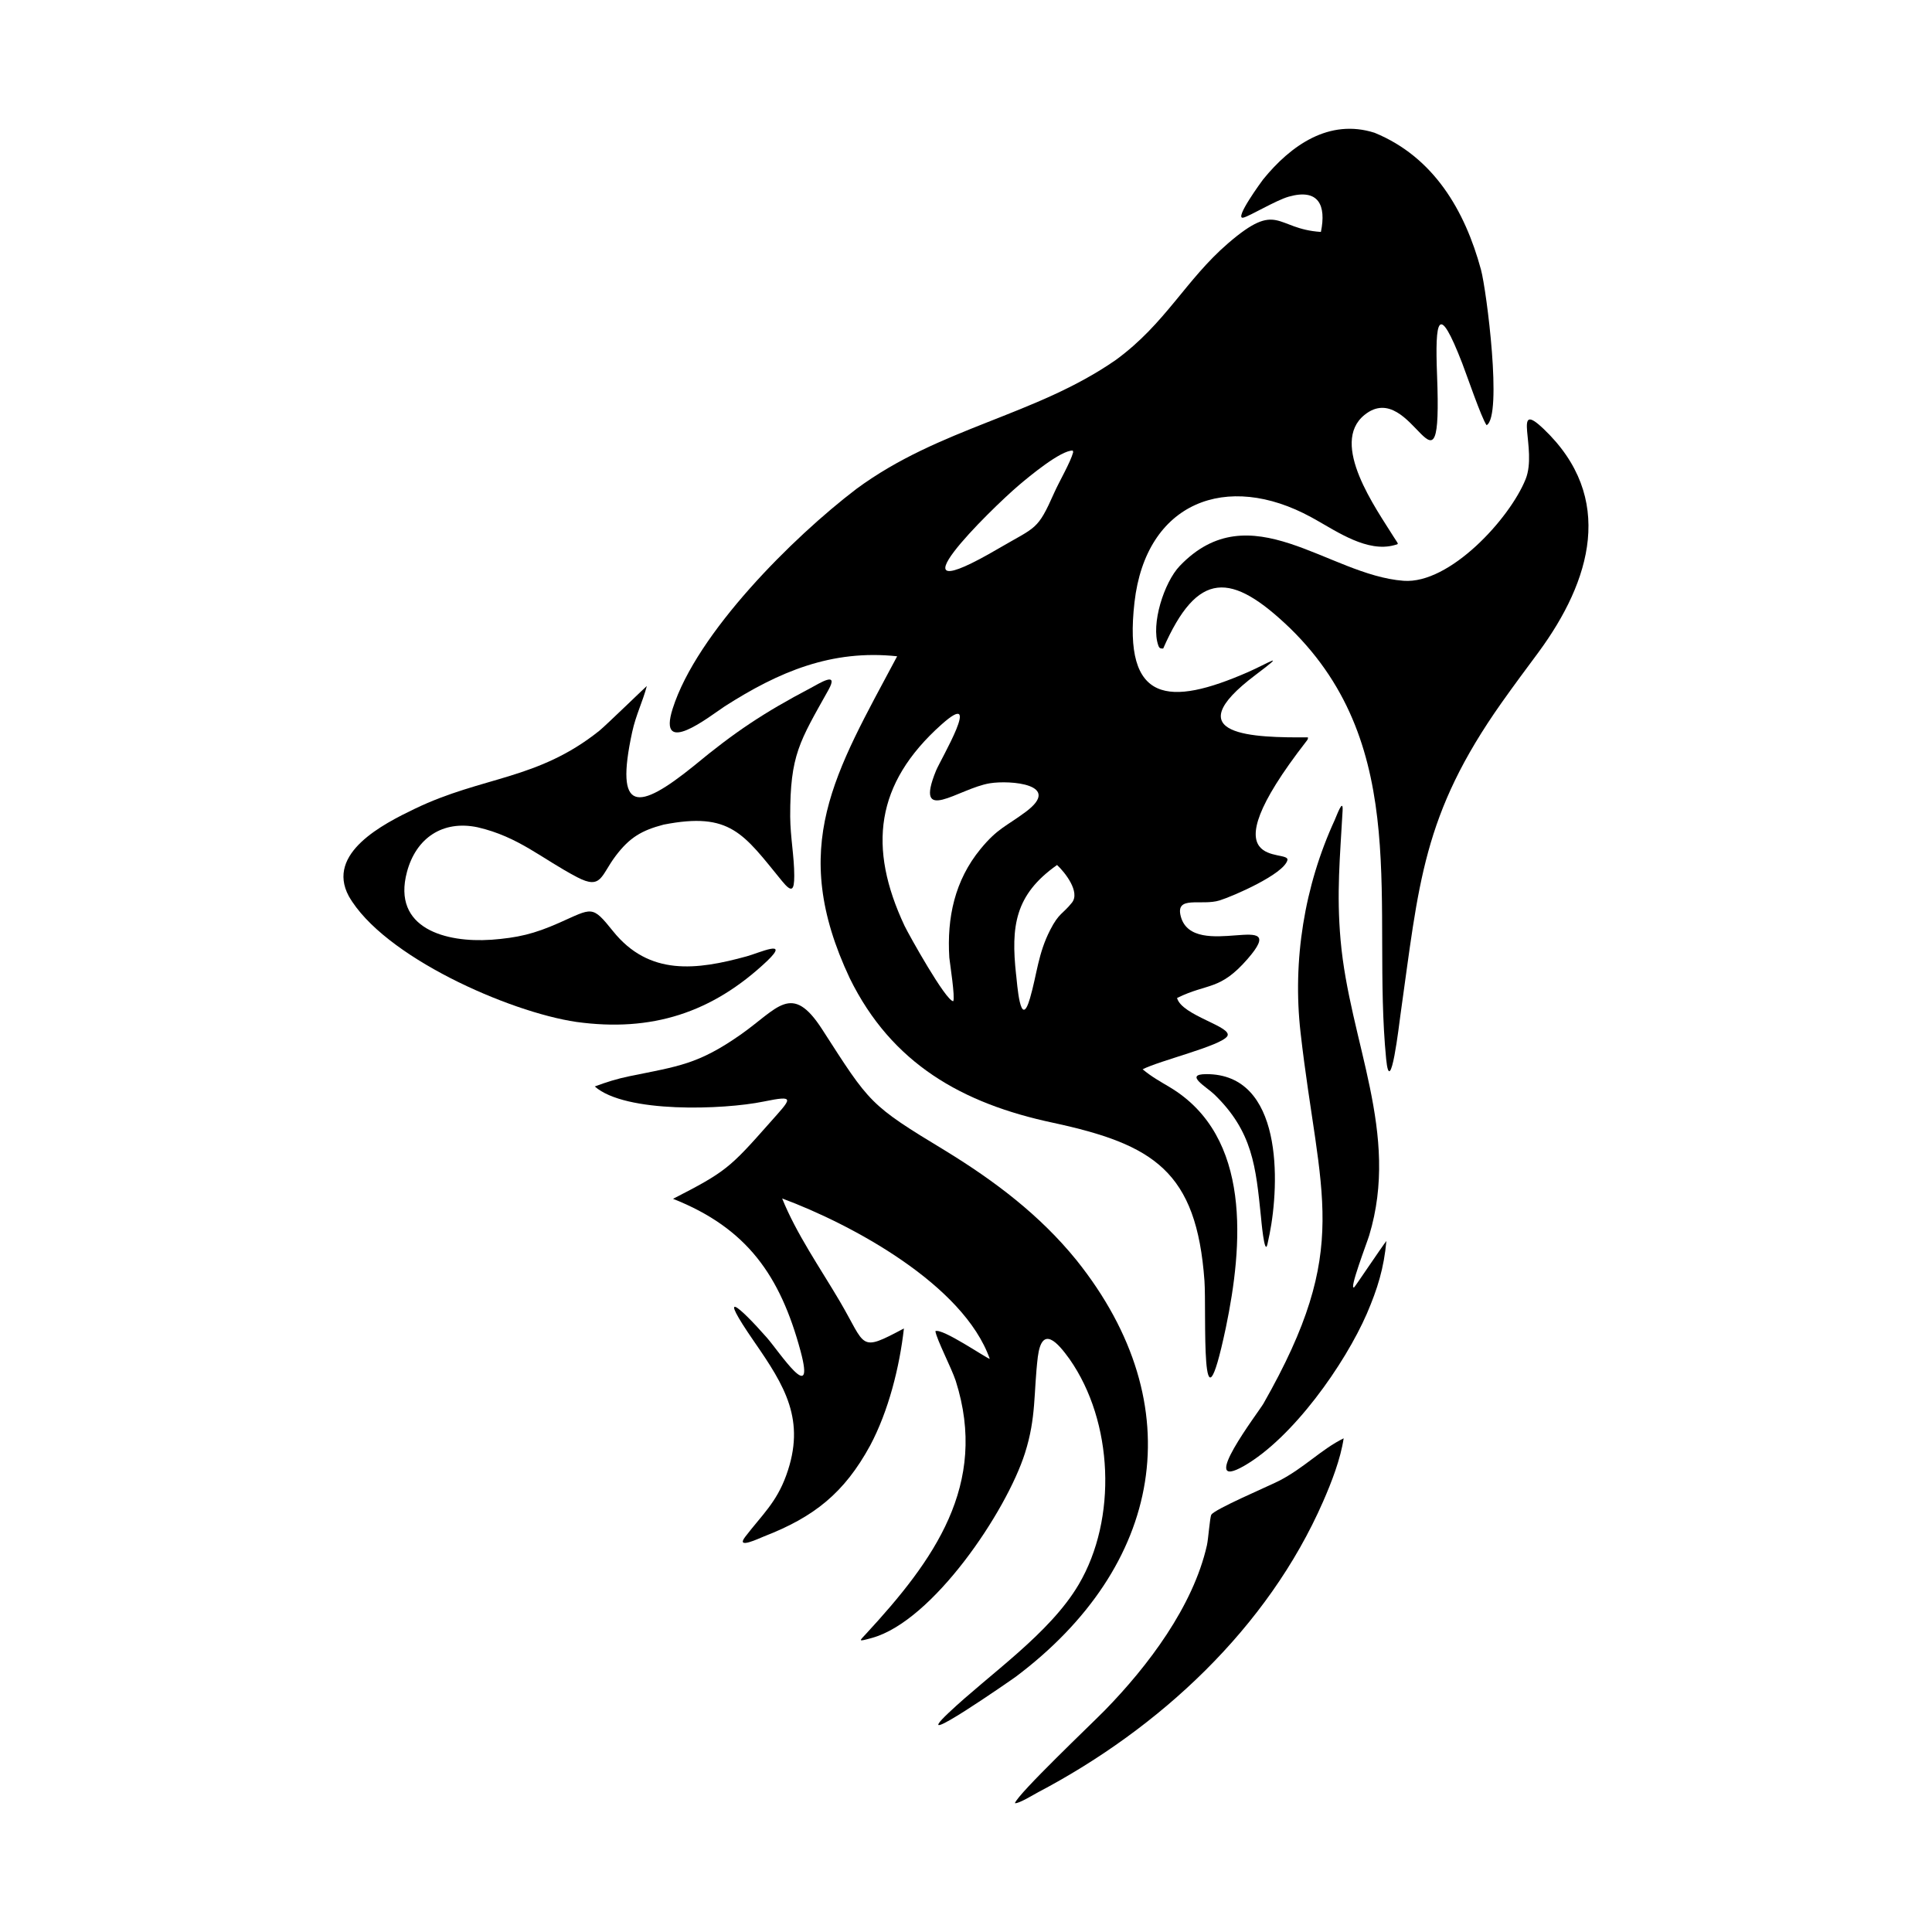
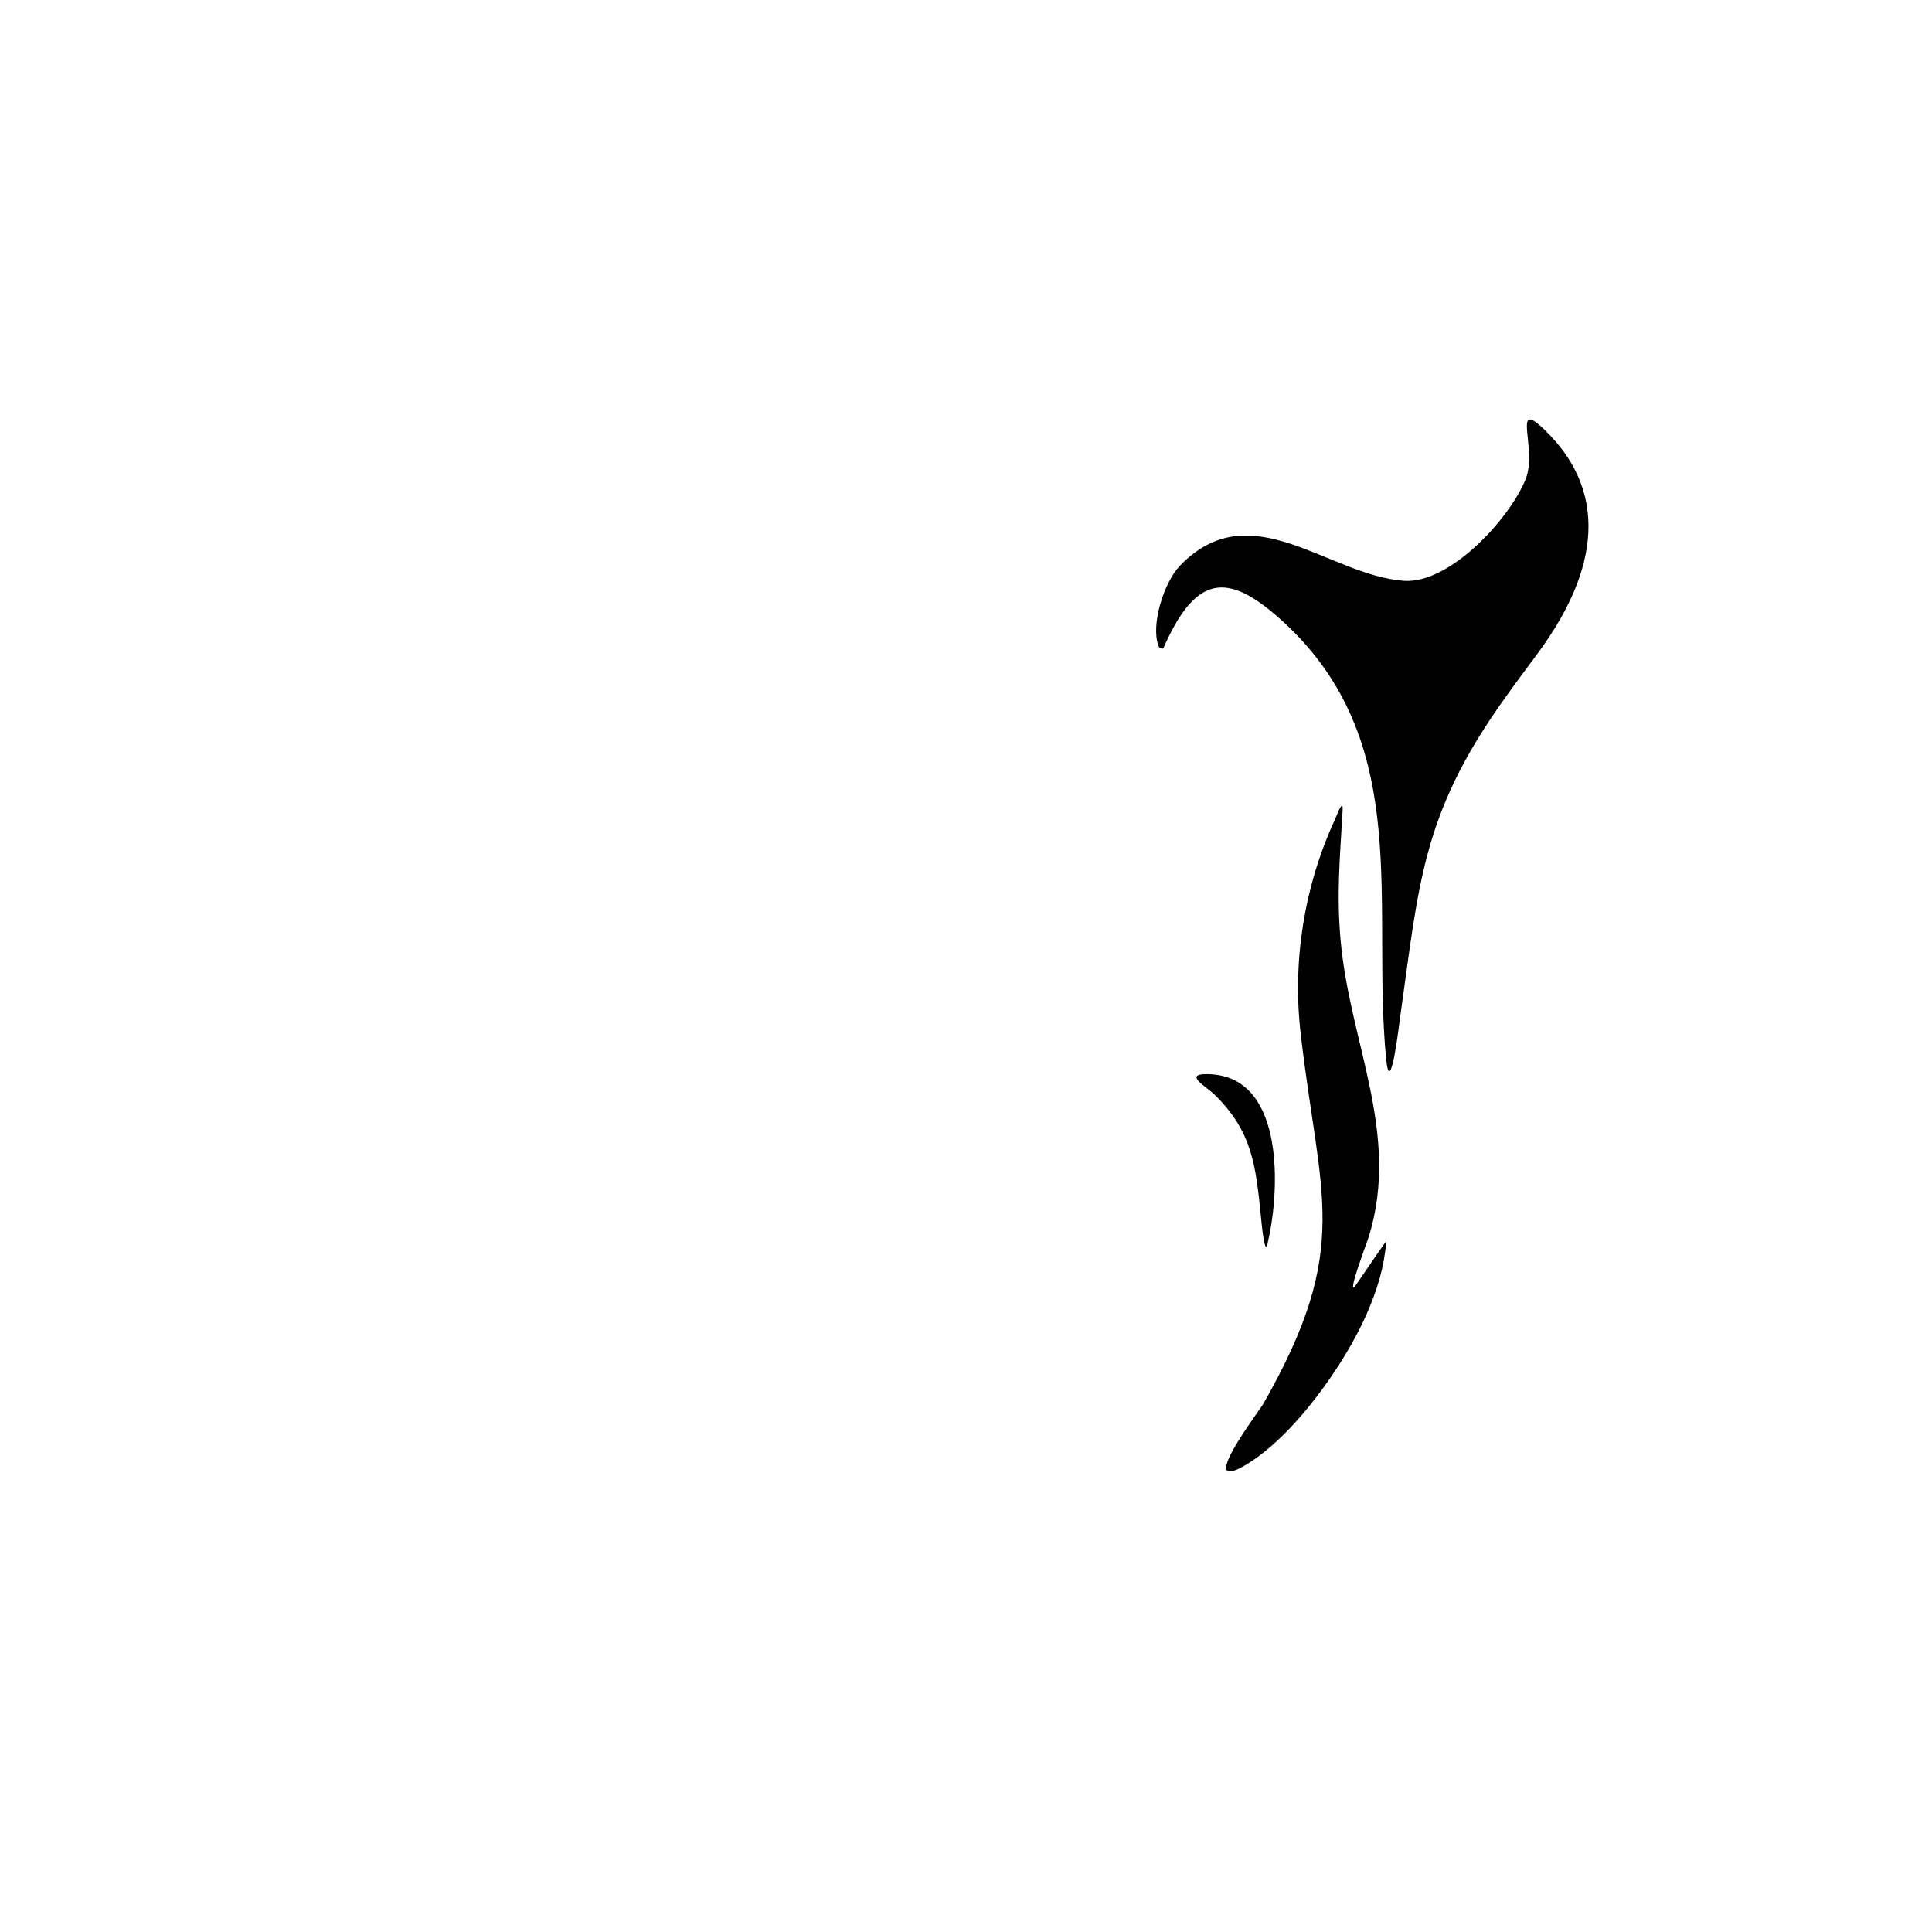
<svg xmlns="http://www.w3.org/2000/svg" width="1500" height="1500" viewBox="0 0 1500 1500">
  <svg x="266.704" y="100.0" width="966.592" height="1300" viewBox="0 0 316.15 425.2">
-     <path class="cls-1" d="M153.84,210.49c.2,1.84,1.49,9.97,1,11.05-1.89-.04-11.29-16.9-12.37-19.14-9.34-19.9-7.44-36.09,9.34-51.09,10.81-9.66-.24,8.96-1.34,11.67-5.71,14.01,5.69,4.52,13.66,3.22,5.14-.84,18.53.24,9.11,7.26-4.98,3.71-7.12,4.13-11.47,9.42-6.57,8-8.57,17.47-7.93,27.62M185.29,82.14c-.71,2.62-3.5,7.34-4.8,10.26-4.29,9.66-4.52,8.55-14.01,14.1-30.04,17.6-2.22-9.85,5.09-16.05,2.44-2.07,10.6-8.87,13.63-8.74l.09.43ZM170.79,214.76c-1.32-12.22-.33-20.25,10.41-27.81,2,1.86,5.94,6.84,3.78,9.56-2.35,2.95-3.28,2.55-5.53,6.94-3.09,6.03-3.34,11.19-5.12,17.33-2.46,8.47-3.28-3.94-3.53-6.02ZM130.19,91.49c-15.98,12.17-40.5,36.51-46.61,55.78-3.98,12.54,9.32,1.98,13.2-.59,13.75-8.8,27.16-14.5,43.81-12.73-15.78,29.66-27.8,48.25-12.04,81.75,10.67,21.73,28.61,31.82,51.59,36.7,25.62,5.53,36.48,12.32,38.49,40.14.55,7.65-1.18,43.16,5.44,11.86,4.28-20.58,6.7-48.49-14.26-61.03-2.56-1.53-4.55-2.6-6.88-4.54,4.33-2.22,19.79-5.93,21.47-8.37,1.67-2.42-11.55-5.22-12.73-9.74,7.88-3.87,10.86-1.79,17.93-9.93,11.44-13.16-13.84.81-16.97-10.74-1.5-5.52,5.22-2.65,9.87-4.11,3.53-1.11,16.25-6.66,17.19-10.2.82-3.08-21.51,3.66,4.88-30.29.22-.29.41-.54.33-.91-13.49.07-34.02-.24-13.29-15.86,8.44-6.36,3.07-2.89-1.95-.7-19.94,8.7-31.74,8.08-28.8-17.72,2.91-25.49,23.44-33.34,44.89-21.62l1.07.59c5.63,3.17,13.22,8.37,19.99,6.51,1.36-.37,1.11-.1-.15-2.15-4.31-6.96-16.4-23.66-7.38-30.94,12.22-9.87,19.81,26,18.42-10-.55-14.3.29-18.83,6.38-3.13,1.04,2.67,4.94,14.08,6.2,15.75,4.06-2.29,0-34.21-1.43-39.5-4.07-15-11.99-28.6-27.02-34.76-11.54-3.68-21.27,3.19-28.3,11.84-.2.25-7.55,10.25-5.04,9.71,1.55-.33,8.26-4.4,11.55-5.33,7.58-2.14,9.56,2.19,8.16,8.96-11.67-.75-10.76-8.14-23.55,2.87-10.81,9.31-15.87,20.38-28.49,29.61-20.55,14.29-44.66,17.09-65.96,32.81Z" />
-     <path class="cls-1" d="M152.93,259.57c-19.46-11.78-19.21-11.99-31.38-30.88-7.79-12.09-11.24-5.27-20.81,1.41-10.74,7.5-15.72,7.95-28.09,10.48-3.2.66-5.79,1.47-8.85,2.61,7.79,6.87,32.83,5.89,42.79,3.85,8.49-1.73,7.16-.86,1.53,5.51-10,11.31-11.08,12.33-24.44,19.17,18.78,7.43,27.22,19.51,32.38,38.66,3.86,14.35-5.4.18-8.57-3.42-7.2-8.18-12.81-12.87-3.18,1.07,7.71,11.16,13.2,19.87,8.12,33.89-2.52,6.97-6.17,10.08-10.42,15.63-2.55,3.33,3.58.36,4.77-.1,12.72-4.93,20.38-11.02,26.96-23.09,4.66-8.76,7.46-19.89,8.57-29.72-11.54,6.14-9.48,4.65-16.31-6.94-4.91-8.34-11.02-17.13-14.61-26.07,17.72,6.58,46.06,21.89,52.72,40.73-.67-.02-12.1-7.9-13.81-7.03.37,2.23,4.06,9.27,5.17,12.62,8.39,26.39-5.6,45.64-22.78,64.24-1.73,1.88-2.2,2.06,1.5,1.04,15.48-4.27,34.15-32.12,38.86-46.93,2.91-9.14,2.16-15.25,3.26-24.42,1.07-8.32,5.1-3.57,8.07.55,11.11,15.88,12.16,40.55,2.31,57.24-7.39,12.53-22.61,22.71-33.08,32.63-10.92,10.34,16.49-8.75,17.13-9.23,37.15-27.93,45.13-68.64,15.36-105.81-9.28-11.43-20.71-20.05-33.18-27.7" />
    <path class="cls-1" d="M303.49,132.88c13.27-18.06,19.62-39.21,1.25-56.68-8.13-7.74-1.48,5.16-4.56,12.79-4.04,10.02-19.26,26.66-30.98,25.79-19.2-1.43-38.9-22.51-56.84-3.78-3.98,4.15-7.39,14.82-5.44,20.23.25.7.53.77,1.23.75,8.76-19.95,17.26-19.54,32.27-5.11,31.16,30.47,20.61,70.77,24.34,109.27,1.05,10.81,3.37-9.25,3.61-10.92,4.74-33.54,5.55-50.95,25.76-79.54,3.05-4.31,6.21-8.56,9.36-12.8" />
-     <path class="cls-1" d="M37.4,205.94c-11.23.76-25.19-2.75-21.28-17.26,2.31-8.58,9.05-13.17,17.92-11.31,10.48,2.42,16.29,7.98,25.33,12.7,6.19,3.22,5.95-.42,9.75-5.44,3.52-4.65,6.56-6.46,12.16-7.93,16.98-3.32,20.26,2.31,30.07,14.32,2.45,3,3.11,2.51,3.11-1.35,0-4.88-.99-9.74-1.03-15-.03-15.71,2.36-19.01,9.72-32.19,2.75-4.93-2.32-1.63-4.51-.48-11.86,6.23-19.37,11.23-29.66,19.77-14.24,11.5-20.17,12.14-15.68-8.57.95-4.38,2.66-7.66,3.72-11.7-.05-.04-10.35,9.97-12.06,11.36-15.76,12.59-29.6,11.49-46.9,19.83-7.95,3.83-22.59,11.25-16.73,22.16,8.73,15.34,40.65,29.43,57.79,31.95,19.08,2.63,34.5-2.27,48.5-15.52,5.87-5.66-2.08-2-5.22-1.14-12.74,3.51-24.79,5.04-33.96-6.38-5.4-6.72-5.19-5.88-13.71-2.11-6.37,2.81-10.4,3.77-17.35,4.3" />
    <path class="cls-1" d="M233.6,323.74c-1.16,2.03-17.07,22.79-4.89,15.79,12.36-7.11,25.53-25.73,31.17-38.67,2.72-6.35,4.32-11.52,4.95-18.44-1.19,1.52-7.94,11.59-8.16,11.75-1.54,1.13,3.27-11.41,3.79-13.14,7.88-26.05-4.97-49.06-7.26-75-1.06-11.99-.14-21.07.51-32.87.19-3.5-1.58,1.46-2.01,2.39-7.7,16.74-10.74,35.62-8.67,53.91,4.77,41.98,13.26,54.44-9.43,94.28" />
-     <path class="cls-1" d="M176.48,422.37c30.68-16.16,58.23-41.64,72.29-73.8,2.14-4.89,4.42-10.75,5.21-16.03-5.69,2.79-10.12,7.61-16.54,10.86-2.79,1.41-16.32,7.17-17.07,8.55-.38.69-.74,6.1-1.12,7.78-3.5,15.48-14.95,30.64-25.85,41.81-3.33,3.41-22.07,21.19-22.91,23.65.92.21,4.94-2.27,5.98-2.82" />
    <path class="cls-1" d="M235.14,280.83c2.64-13.19,3.43-40.87-16.09-40.77-5.66.03.05,3.2,2.06,5.13,9.82,9.48,10.56,18.48,11.86,31.02.02.18.9,10.5,1.67,6.97.17-.78.32-1.56.49-2.34" />
  </svg>
</svg>